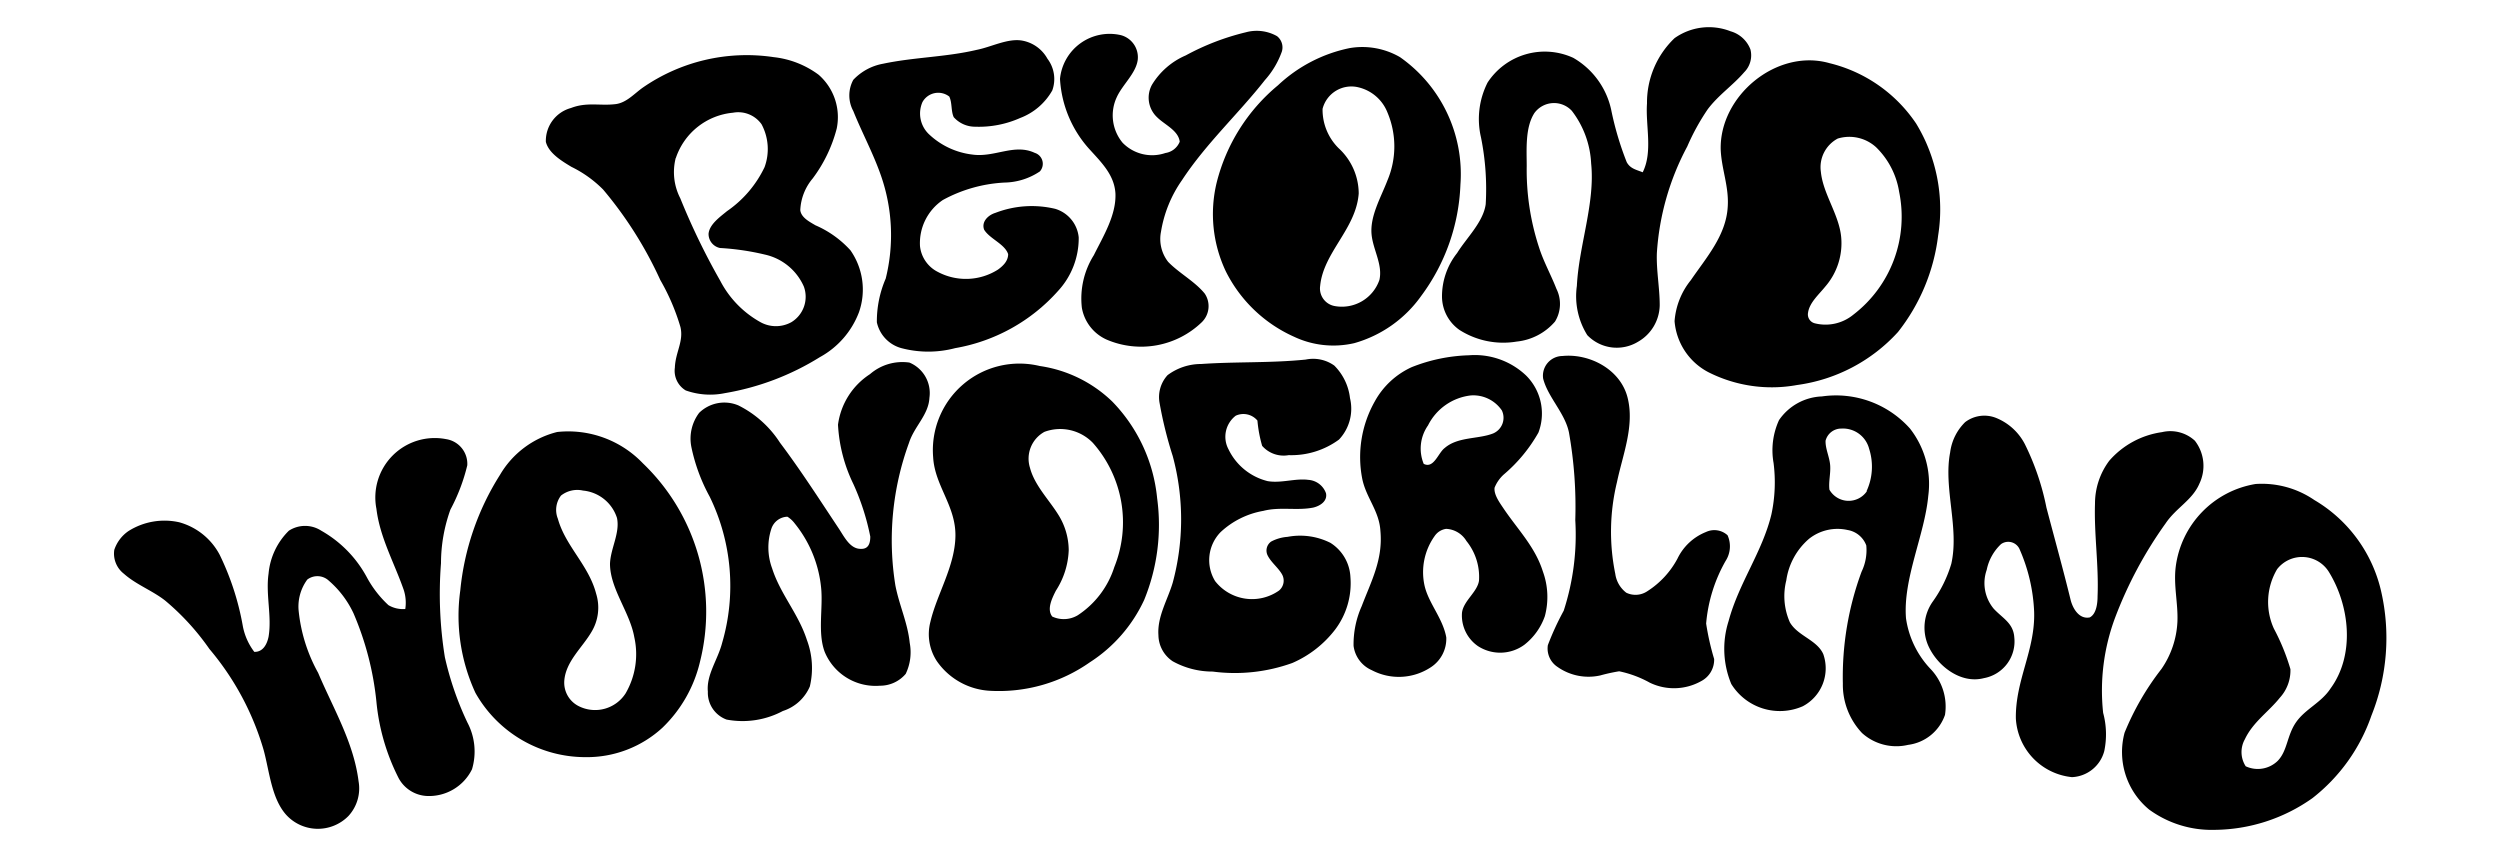
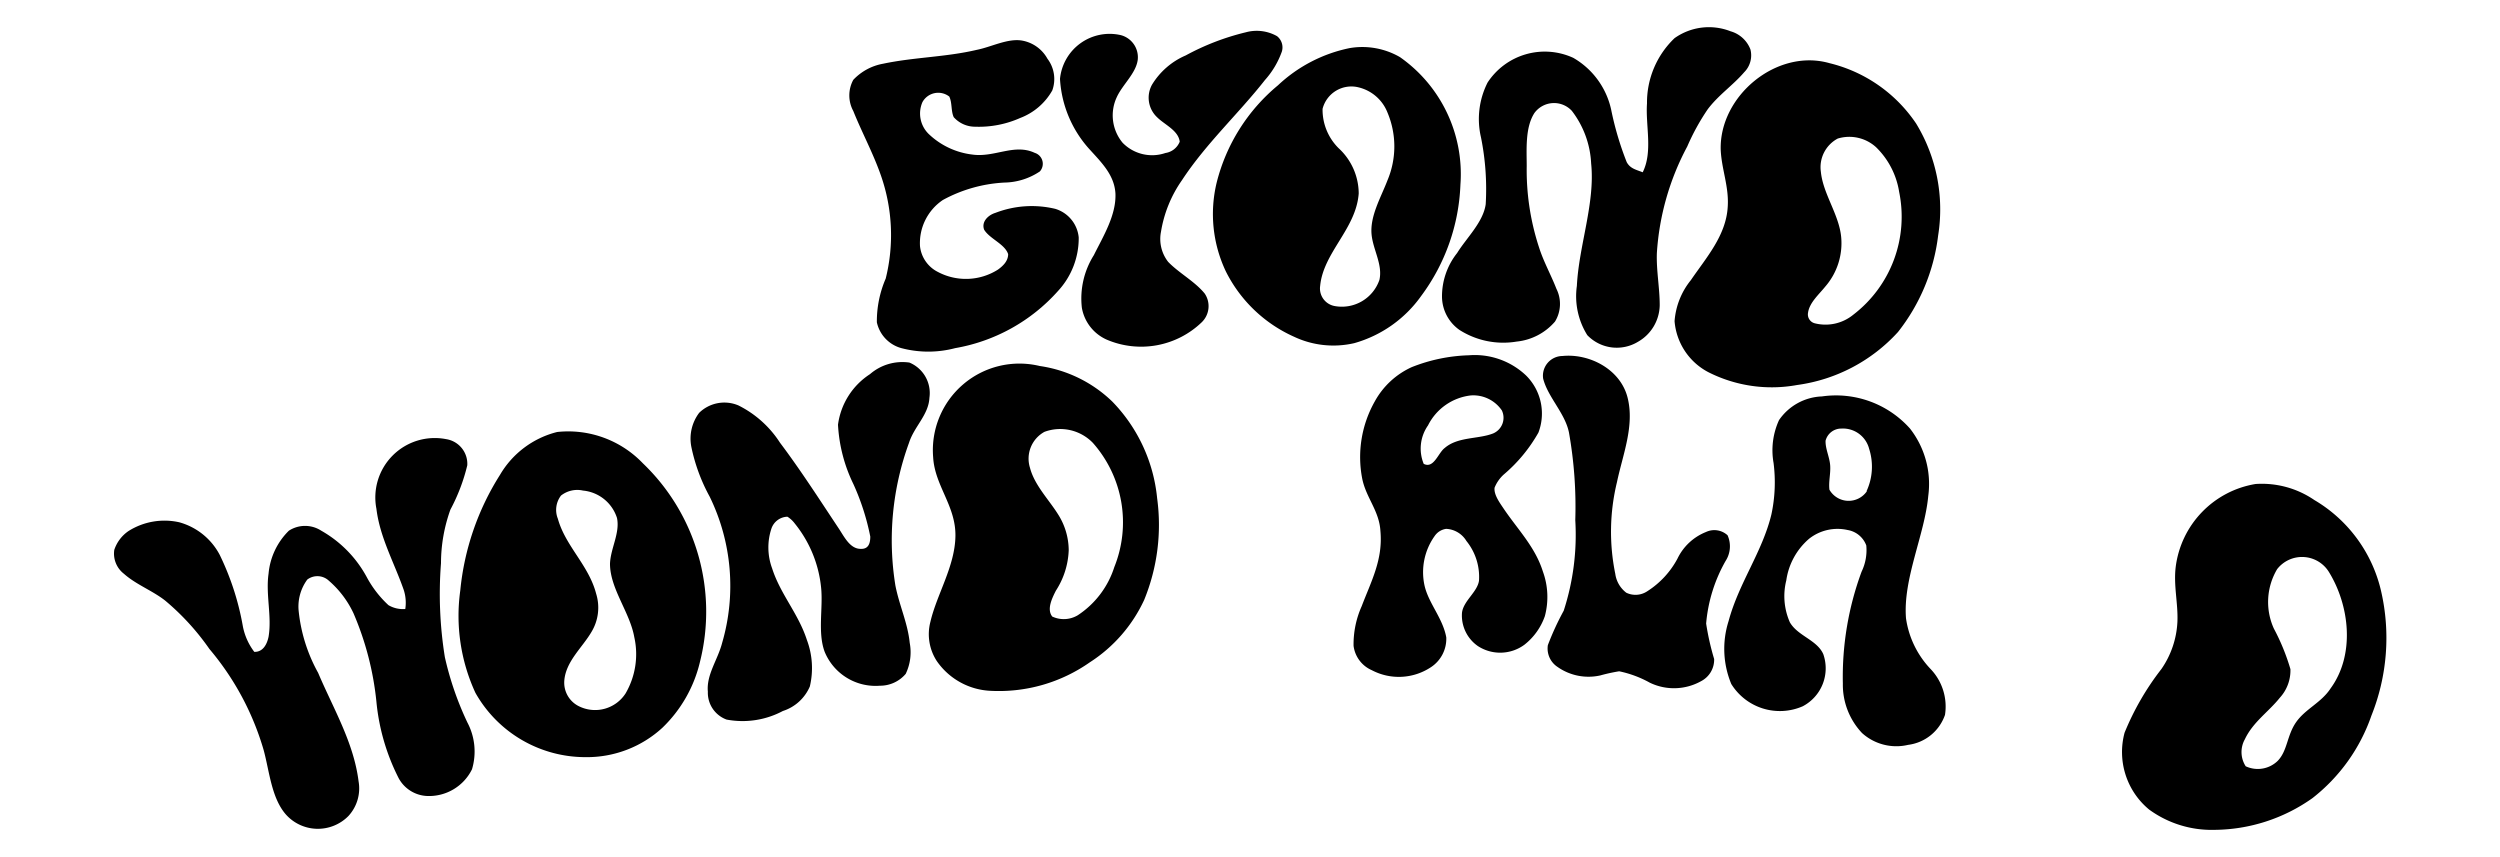
<svg xmlns="http://www.w3.org/2000/svg" viewBox="0 0 175 60" data-name="Layer 1" id="Layer_1">
  <g>
    <path d="M104,14.29c-.17,1.26-1.36,2.38-2,3.42a4.88,4.88,0,0,0-1.06,3.08,2.87,2.87,0,0,0,1.23,2.31,5.7,5.7,0,0,0,4,.81,4.08,4.08,0,0,0,2.68-1.4,2.36,2.36,0,0,0,.1-2.29c-.39-1-.9-1.9-1.22-2.91a17.37,17.37,0,0,1-.86-5.68c0-1.16-.12-2.7.54-3.72a1.7,1.7,0,0,1,2.62-.15,6.54,6.54,0,0,1,1.35,3.68c.29,2.77-.86,5.75-1,8.58a5.14,5.14,0,0,0,.73,3.44,2.86,2.86,0,0,0,3.54.47,3,3,0,0,0,1.53-2.57c0-1.21-.24-2.41-.2-3.63a18.24,18.24,0,0,1,2.13-7.48,15.61,15.61,0,0,1,1.43-2.6c.75-1,1.77-1.68,2.55-2.59a1.67,1.67,0,0,0,.44-1.6,2.1,2.1,0,0,0-1.39-1.27,4.15,4.15,0,0,0-3.92.48,6.23,6.23,0,0,0-1.93,4.57c-.11,1.57.42,3.37-.3,4.82-.45-.18-.87-.25-1.12-.71a21.68,21.68,0,0,1-1.09-3.68,5.55,5.55,0,0,0-2.65-3.62,4.78,4.78,0,0,0-6,1.73,5.65,5.65,0,0,0-.46,3.84A18.31,18.31,0,0,1,104,14.29Z" />
    <path d="M78.08,13.53c.07,1.52-.85,3-1.51,4.33a5.7,5.7,0,0,0-.84,3.68,3,3,0,0,0,1.73,2.23,6.12,6.12,0,0,0,6.67-1.22,1.57,1.57,0,0,0,.2-2c-.7-.86-1.8-1.43-2.56-2.22a2.6,2.6,0,0,1-.5-2.11,8.71,8.71,0,0,1,1.47-3.61c1.67-2.55,4-4.7,5.8-7a6,6,0,0,0,1.19-2,1,1,0,0,0-.34-1.08,2.89,2.89,0,0,0-2.18-.27A17.3,17.3,0,0,0,83,3.88a5.13,5.13,0,0,0-2.36,2.05A1.88,1.88,0,0,0,81,8.21c.52.52,1.49.92,1.58,1.71a1.28,1.28,0,0,1-1,.79,2.88,2.88,0,0,1-3-.72,3,3,0,0,1-.4-3.2c.4-.87,1.33-1.65,1.46-2.59a1.6,1.6,0,0,0-1.18-1.74,3.49,3.49,0,0,0-4.26,3.06,8,8,0,0,0,2.13,5C77.16,11.43,78,12.28,78.08,13.53Z" />
    <path d="M61.67,12.3A12.62,12.62,0,0,1,62,19.5a7.55,7.55,0,0,0-.62,3.06,2.4,2.4,0,0,0,1.72,1.81,7.37,7.37,0,0,0,3.76,0,12.5,12.5,0,0,0,7.2-4,5.44,5.44,0,0,0,1.45-3.75,2.32,2.32,0,0,0-1.64-2,7.07,7.07,0,0,0-4.19.28c-.5.15-1,.62-.79,1.18.39.64,1.45,1,1.68,1.71,0,.48-.35.82-.71,1.08a4.19,4.19,0,0,1-4.22.16,2.29,2.29,0,0,1-1.24-1.8A3.64,3.64,0,0,1,66,14a10.06,10.06,0,0,1,4.31-1.22A4.58,4.58,0,0,0,72.79,12a.8.8,0,0,0-.36-1.3c-1.43-.67-2.81.34-4.36.12A5.33,5.33,0,0,1,65,9.37a2,2,0,0,1-.43-2.22,1.26,1.26,0,0,1,1.88-.39c.21.44.11,1,.31,1.44a2,2,0,0,0,1.51.67,7.1,7.1,0,0,0,3.14-.61,4.35,4.35,0,0,0,2.25-1.93,2.35,2.35,0,0,0-.34-2.22,2.53,2.53,0,0,0-1.78-1.27c-1-.17-2.15.45-3.17.65C66.21,4,64,4,61.82,4.46a3.78,3.78,0,0,0-2.09,1.13,2.28,2.28,0,0,0,0,2.18C60.34,9.29,61.13,10.74,61.67,12.3Z" />
    <path d="M85.17,12.77A9.36,9.36,0,0,0,85.81,19a9.81,9.81,0,0,0,4.77,4.57,6.46,6.46,0,0,0,4.22.45,8.6,8.6,0,0,0,4.68-3.3,13.92,13.92,0,0,0,2.75-7.8A10,10,0,0,0,98,4a5.26,5.26,0,0,0-3.54-.63,10.35,10.35,0,0,0-5,2.6A12.92,12.92,0,0,0,85.17,12.77Zm8.54-2.39a3.79,3.79,0,0,1-1.13-2.76,2.08,2.08,0,0,1,2.54-1.5,2.9,2.9,0,0,1,2,1.75,6.1,6.1,0,0,1,0,4.76c-.45,1.18-1.23,2.49-1.11,3.78.1,1.07.79,2.11.55,3.18a2.78,2.78,0,0,1-3.15,1.83,1.25,1.25,0,0,1-1-1.4c.22-2.35,2.52-4,2.7-6.48A4.33,4.33,0,0,0,93.71,10.38Z" />
-     <path d="M40,11.68a8.13,8.13,0,0,1,2.22,1.59,27.48,27.48,0,0,1,4,6.33,15.11,15.11,0,0,1,1.41,3.29c.24,1-.35,1.76-.39,2.85A1.6,1.6,0,0,0,48,27.33a5.1,5.1,0,0,0,2.74.19A18.34,18.34,0,0,0,57.39,25a6,6,0,0,0,2.74-3.15,4.79,4.79,0,0,0-.6-4.33,7.11,7.11,0,0,0-2.45-1.75c-.42-.25-1-.54-1.06-1.06a3.68,3.68,0,0,1,.87-2.22A10,10,0,0,0,58.57,9,3.94,3.94,0,0,0,57.3,5.23,6.45,6.45,0,0,0,54.16,4,12.78,12.78,0,0,0,45,6.13c-.61.43-1.15,1.07-1.92,1.16-1.08.13-2-.16-3.11.27a2.38,2.38,0,0,0-1.76,2.37C38.41,10.73,39.34,11.28,40,11.68Zm7.31-.62a4.67,4.67,0,0,1,4-3.17,2,2,0,0,1,2,.81,3.68,3.68,0,0,1,.21,3,7.82,7.82,0,0,1-2.63,3.08c-.47.39-1.23.92-1.29,1.58a1,1,0,0,0,.8,1,17.76,17.76,0,0,1,3.14.46,3.9,3.9,0,0,1,2.73,2.24,2.08,2.08,0,0,1-.87,2.49,2.23,2.23,0,0,1-2.17,0,7,7,0,0,1-2.81-2.89,48.08,48.08,0,0,1-2.8-5.78A4,4,0,0,1,47.3,11.06Z" />
    <path d="M120.45,10.49c.06,1.36.59,2.59.49,4-.12,2-1.5,3.54-2.58,5.12a5.17,5.17,0,0,0-1.14,2.87,4.43,4.43,0,0,0,2.36,3.57,9.83,9.83,0,0,0,6.22.9,11.66,11.66,0,0,0,7.06-3.71,13.5,13.5,0,0,0,2.81-6.76,11.54,11.54,0,0,0-1.54-7.83,10.21,10.21,0,0,0-6.07-4.23C124.37,3.37,120.34,6.72,120.45,10.49Zm6.11,11.42c.09-.72.77-1.3,1.21-1.85a4.63,4.63,0,0,0,1.11-3.49c-.16-1.58-1.27-3-1.42-4.55a2.27,2.27,0,0,1,1.18-2.32,2.78,2.78,0,0,1,2.69.61,5.58,5.58,0,0,1,1.61,3.12,8.64,8.64,0,0,1-3.21,8.6,3.07,3.07,0,0,1-2.7.6A.64.64,0,0,1,126.56,21.91Z" />
    <path d="M102.34,42.89a2.6,2.6,0,0,0,1.12,2.34,2.86,2.86,0,0,0,3.25-.1,4.37,4.37,0,0,0,1.43-2A5.21,5.21,0,0,0,108,40c-.54-1.71-1.72-2.89-2.72-4.36-.28-.42-.72-1-.66-1.5a2.49,2.49,0,0,1,.65-.93,10.79,10.79,0,0,0,2.42-2.93,3.75,3.75,0,0,0-.87-4,5.22,5.22,0,0,0-4-1.41,11.71,11.71,0,0,0-4,.83,5.59,5.59,0,0,0-2.58,2.39,7.92,7.92,0,0,0-.88,5.44c.28,1.34,1.19,2.23,1.27,3.65.18,2-.64,3.49-1.31,5.25a6.54,6.54,0,0,0-.57,2.78,2.15,2.15,0,0,0,1.27,1.7,4.06,4.06,0,0,0,4.15-.21,2.38,2.38,0,0,0,1.07-2.08C101,43.28,100,42.23,99.72,41a4.36,4.36,0,0,1,.7-3.47,1.17,1.17,0,0,1,.81-.51,1.75,1.75,0,0,1,1.42.85,4,4,0,0,1,.88,2.78C103.41,41.45,102.44,42.06,102.34,42.89Zm-1.21-11.53c-.46.34-.76,1.47-1.47,1.11a2.82,2.82,0,0,1,.3-2.69,3.84,3.84,0,0,1,3-2.1,2.42,2.42,0,0,1,2.17,1.05,1.19,1.19,0,0,1-.61,1.61C103.49,30.75,102.05,30.56,101.13,31.36Z" />
    <path d="M120.93,37.47a1.37,1.37,0,0,0-1.51-.23,3.76,3.76,0,0,0-2,1.87,6.11,6.11,0,0,1-2.1,2.27,1.48,1.48,0,0,1-1.48.11,2,2,0,0,1-.77-1.32,14.7,14.7,0,0,1,.12-6.43c.4-1.91,1.24-3.93.74-5.91s-2.67-3.1-4.56-2.91a1.38,1.38,0,0,0-1.35,1.58c.33,1.31,1.54,2.42,1.81,3.79a29.78,29.78,0,0,1,.44,6.12,17.2,17.2,0,0,1-.81,6.34,19.33,19.33,0,0,0-1.11,2.41,1.54,1.54,0,0,0,.67,1.52,3.77,3.77,0,0,0,3,.6,12.48,12.48,0,0,1,1.32-.29,7.57,7.57,0,0,1,2.15.8,3.89,3.89,0,0,0,3.59-.11,1.69,1.69,0,0,0,.91-1.55,18.23,18.23,0,0,1-.56-2.48,10.67,10.67,0,0,1,1.36-4.38A1.89,1.89,0,0,0,120.93,37.47Z" />
-     <path d="M90.46,46.41a7.57,7.57,0,0,0,3-2.34,5.38,5.38,0,0,0,1.07-3.67A3,3,0,0,0,93.13,38a4.72,4.72,0,0,0-3-.42,2.88,2.88,0,0,0-1.15.33.77.77,0,0,0-.23,1c.25.48.74.84,1,1.31a.9.9,0,0,1-.22,1.12,3.28,3.28,0,0,1-4.47-.66,2.81,2.81,0,0,1,.38-3.43,5.85,5.85,0,0,1,3-1.49c1.17-.3,2.34,0,3.49-.23.5-.12,1-.46.89-1a1.41,1.41,0,0,0-1.24-.94c-.91-.12-1.89.25-2.84.09A4.14,4.14,0,0,1,86,31.46a1.86,1.86,0,0,1,.5-2.36,1.28,1.28,0,0,1,1.52.34,9.23,9.23,0,0,0,.33,1.77,2,2,0,0,0,1.86.65,5.64,5.64,0,0,0,3.52-1.09,3.15,3.15,0,0,0,.77-2.9,3.84,3.84,0,0,0-1.1-2.28,2.55,2.55,0,0,0-2-.42c-2.44.25-4.88.14-7.32.31a3.92,3.92,0,0,0-2.35.78,2.28,2.28,0,0,0-.55,2,28.35,28.35,0,0,0,.91,3.66,17,17,0,0,1,0,8.87c-.36,1.21-1.09,2.37-1,3.67a2.23,2.23,0,0,0,1,1.83,5.75,5.75,0,0,0,2.8.72A11.87,11.87,0,0,0,90.46,46.41Z" />
    <path d="M65.06,27.84a2.31,2.31,0,0,0-1.4-2.46,3.46,3.46,0,0,0-2.76.81,5,5,0,0,0-2.24,3.54,10.78,10.78,0,0,0,1.08,4.16,16.71,16.71,0,0,1,1.18,3.67c0,.48-.13.89-.68.86-.75,0-1.16-.88-1.53-1.43-1.33-2-2.65-4.06-4.11-6a7.38,7.38,0,0,0-2.91-2.61,2.52,2.52,0,0,0-2.75.52,3,3,0,0,0-.55,2.36,12.47,12.47,0,0,0,1.29,3.51A14.23,14.23,0,0,1,50.55,45c-.31,1.2-1.11,2.22-1,3.42a2,2,0,0,0,1.31,1.95,6,6,0,0,0,3.94-.6,3.07,3.07,0,0,0,1.89-1.72,5.6,5.6,0,0,0-.21-3.26c-.59-1.83-1.86-3.21-2.43-5A4.21,4.21,0,0,1,54,37a1.22,1.22,0,0,1,1.12-.83,1.89,1.89,0,0,1,.51.47,8.46,8.46,0,0,1,1.85,4.52c.14,1.42-.25,3.11.24,4.45A3.85,3.85,0,0,0,61.59,48a2.35,2.35,0,0,0,1.81-.83A3.5,3.5,0,0,0,63.68,45c-.14-1.39-.72-2.59-1-4a19.85,19.85,0,0,1,.95-10C64,29.84,65,29.05,65.06,27.84Z" />
    <path d="M69.39,48.36a11.08,11.08,0,0,0,6.9-2A10.36,10.36,0,0,0,80.09,42,13.86,13.86,0,0,0,81,34.88a11.27,11.27,0,0,0-3.14-6.77,9.19,9.19,0,0,0-5.08-2.49A6.06,6.06,0,0,0,65.32,32c.11,2,1.59,3.4,1.56,5.52s-1.3,4.07-1.75,6a3.44,3.44,0,0,0,.45,2.76A4.84,4.84,0,0,0,69.39,48.36Zm3.72-18.13A3.18,3.18,0,0,1,76.5,31,8.39,8.39,0,0,1,78,39.7a6.32,6.32,0,0,1-2.56,3.37,1.91,1.91,0,0,1-1.78.09c-.41-.51,0-1.31.25-1.81a5.57,5.57,0,0,0,.9-2.84,4.72,4.72,0,0,0-.71-2.45c-.65-1.06-1.68-2.08-2-3.31A2.14,2.14,0,0,1,73.11,30.23Z" />
    <path d="M133.7,30a6.94,6.94,0,0,0-6.17-2.25,3.81,3.81,0,0,0-3,1.66,5.08,5.08,0,0,0-.38,3A10.71,10.71,0,0,1,124,36c-.63,2.63-2.28,4.8-3,7.48a6.4,6.4,0,0,0,.19,4.4,4,4,0,0,0,5,1.56,3,3,0,0,0,1.44-3.65c-.44-1-1.79-1.27-2.34-2.23a4.53,4.53,0,0,1-.25-2.93,4.71,4.71,0,0,1,1.6-2.92,3.21,3.21,0,0,1,2.69-.61,1.69,1.69,0,0,1,1.31,1.08,3.47,3.47,0,0,1-.33,1.84A21.24,21.24,0,0,0,129,47.85a4.92,4.92,0,0,0,1.34,3.46,3.58,3.58,0,0,0,3.23.83,3.15,3.15,0,0,0,2.58-2.1,3.8,3.8,0,0,0-1-3.2,6.47,6.47,0,0,1-1.73-3.56c-.22-2.78,1.31-5.84,1.56-8.58A6.3,6.3,0,0,0,133.7,30Zm-3,4.36a1.55,1.55,0,0,1-2.64-.08c-.07-.57.1-1.15.05-1.73s-.34-1.14-.32-1.7a1.13,1.13,0,0,1,1.11-.85,1.89,1.89,0,0,1,1.94,1.42A4.08,4.08,0,0,1,130.65,34.4Z" />
-     <path d="M151.59,36.64c.74-1.1,1.88-1.63,2.37-2.79a2.87,2.87,0,0,0-.32-3,2.53,2.53,0,0,0-2.3-.6,6,6,0,0,0-3.69,2,5,5,0,0,0-1,3c-.07,2.16.27,4.32.18,6.48,0,.46-.07,1.25-.55,1.49-.73.14-1.17-.6-1.33-1.2-.53-2.17-1.13-4.32-1.7-6.49a17.77,17.77,0,0,0-1.51-4.44,3.92,3.92,0,0,0-2-1.83,2.22,2.22,0,0,0-2.18.29,3.61,3.61,0,0,0-1.05,2.12c-.48,2.48.65,5.28.08,7.8a8.92,8.92,0,0,1-1.31,2.66,3.16,3.16,0,0,0-.33,3c.61,1.45,2.28,2.77,3.92,2.34A2.61,2.61,0,0,0,141,44.61c-.07-1-.82-1.33-1.44-2a2.8,2.8,0,0,1-.49-2.72,3.41,3.41,0,0,1,1-1.8.87.87,0,0,1,1.32.4,12.06,12.06,0,0,1,1,4.35c.08,2.67-1.32,4.77-1.28,7.45a4.37,4.37,0,0,0,3.93,4.11,2.45,2.45,0,0,0,2.26-1.83,5.75,5.75,0,0,0-.08-2.67,14.59,14.59,0,0,1,.84-6.67A28.82,28.82,0,0,1,151.59,36.64Z" />
    <path d="M46.37,50.94A9.39,9.39,0,0,0,49,46.32a14.38,14.38,0,0,0-4-13.89,7.23,7.23,0,0,0-6-2.19,6.45,6.45,0,0,0-4,3,18.44,18.44,0,0,0-2.78,8.09,12.87,12.87,0,0,0,1.06,7.17A8.84,8.84,0,0,0,41,53,7.8,7.8,0,0,0,46.37,50.94ZM39.5,47.66c.1-1.36,1.25-2.31,1.9-3.42a3.28,3.28,0,0,0,.33-2.68c-.52-2-2.15-3.33-2.68-5.25a1.65,1.65,0,0,1,.22-1.62,1.84,1.84,0,0,1,1.54-.35,2.77,2.77,0,0,1,2.38,1.92c.22,1.05-.45,2.12-.49,3.2,0,1.75,1.39,3.39,1.7,5.14a5.46,5.46,0,0,1-.61,3.94,2.54,2.54,0,0,1-3.26.9A1.84,1.84,0,0,1,39.5,47.66Z" />
    <path d="M31.14,46a27.83,27.83,0,0,1-.27-6.58,11.13,11.13,0,0,1,.66-3.75,13,13,0,0,0,1.18-3.1,1.75,1.75,0,0,0-1.48-1.83,4.16,4.16,0,0,0-4.88,4.88c.24,2,1.26,3.8,1.91,5.67a2.9,2.9,0,0,1,.11,1.34,2,2,0,0,1-1.18-.27,7.52,7.52,0,0,1-1.5-1.93,8.21,8.21,0,0,0-3.2-3.28,2.08,2.08,0,0,0-2.27,0,4.82,4.82,0,0,0-1.42,3c-.21,1.47.24,3,0,4.42-.11.54-.4,1.08-1,1.06A4.29,4.29,0,0,1,17,43.84a18.84,18.84,0,0,0-1.62-5,4.57,4.57,0,0,0-2.83-2.28A4.72,4.72,0,0,0,9,37.17a2.58,2.58,0,0,0-1,1.32,1.78,1.78,0,0,0,.67,1.67c.85.76,2,1.18,2.89,1.88a17.24,17.24,0,0,1,3.1,3.39,19.27,19.27,0,0,1,3.8,7.09C18.86,54,19,55.84,20,57a3,3,0,0,0,4.39.12,2.85,2.85,0,0,0,.71-2.43c-.34-2.72-1.78-5.11-2.83-7.59A11.25,11.25,0,0,1,20.9,42.7a3.19,3.19,0,0,1,.61-2.13,1.17,1.17,0,0,1,1.51.08,6.84,6.84,0,0,1,1.73,2.29,21,21,0,0,1,1.6,6.19,14.88,14.88,0,0,0,1.56,5.35,2.38,2.38,0,0,0,2,1.24,3.35,3.35,0,0,0,3.13-1.87,4.34,4.34,0,0,0-.32-3.27A21.77,21.77,0,0,1,31.14,46Z" />
    <path d="M166.67,41.35A10,10,0,0,0,162,35a6.5,6.5,0,0,0-4.11-1.12,6.74,6.74,0,0,0-5.59,5.8c-.16,1.3.17,2.55.12,3.82a6.32,6.32,0,0,1-1.12,3.33,18.82,18.82,0,0,0-2.58,4.46,5.22,5.22,0,0,0,1.72,5.38A7.43,7.43,0,0,0,155,58.09a12,12,0,0,0,6.87-2.22A12.5,12.5,0,0,0,166,50.09,14.62,14.62,0,0,0,166.67,41.35Zm-3.53,6.84c-.65,1-1.76,1.43-2.41,2.36s-.6,2-1.29,2.71a2,2,0,0,1-2.24.38,1.83,1.83,0,0,1-.06-1.89c.57-1.21,1.65-1.91,2.45-2.91a2.83,2.83,0,0,0,.74-2A15,15,0,0,0,159.17,44a4.5,4.5,0,0,1,.23-4.16A2.21,2.21,0,0,1,163,40C164.49,42.39,164.86,45.84,163.14,48.19Z" />
  </g>
</svg>